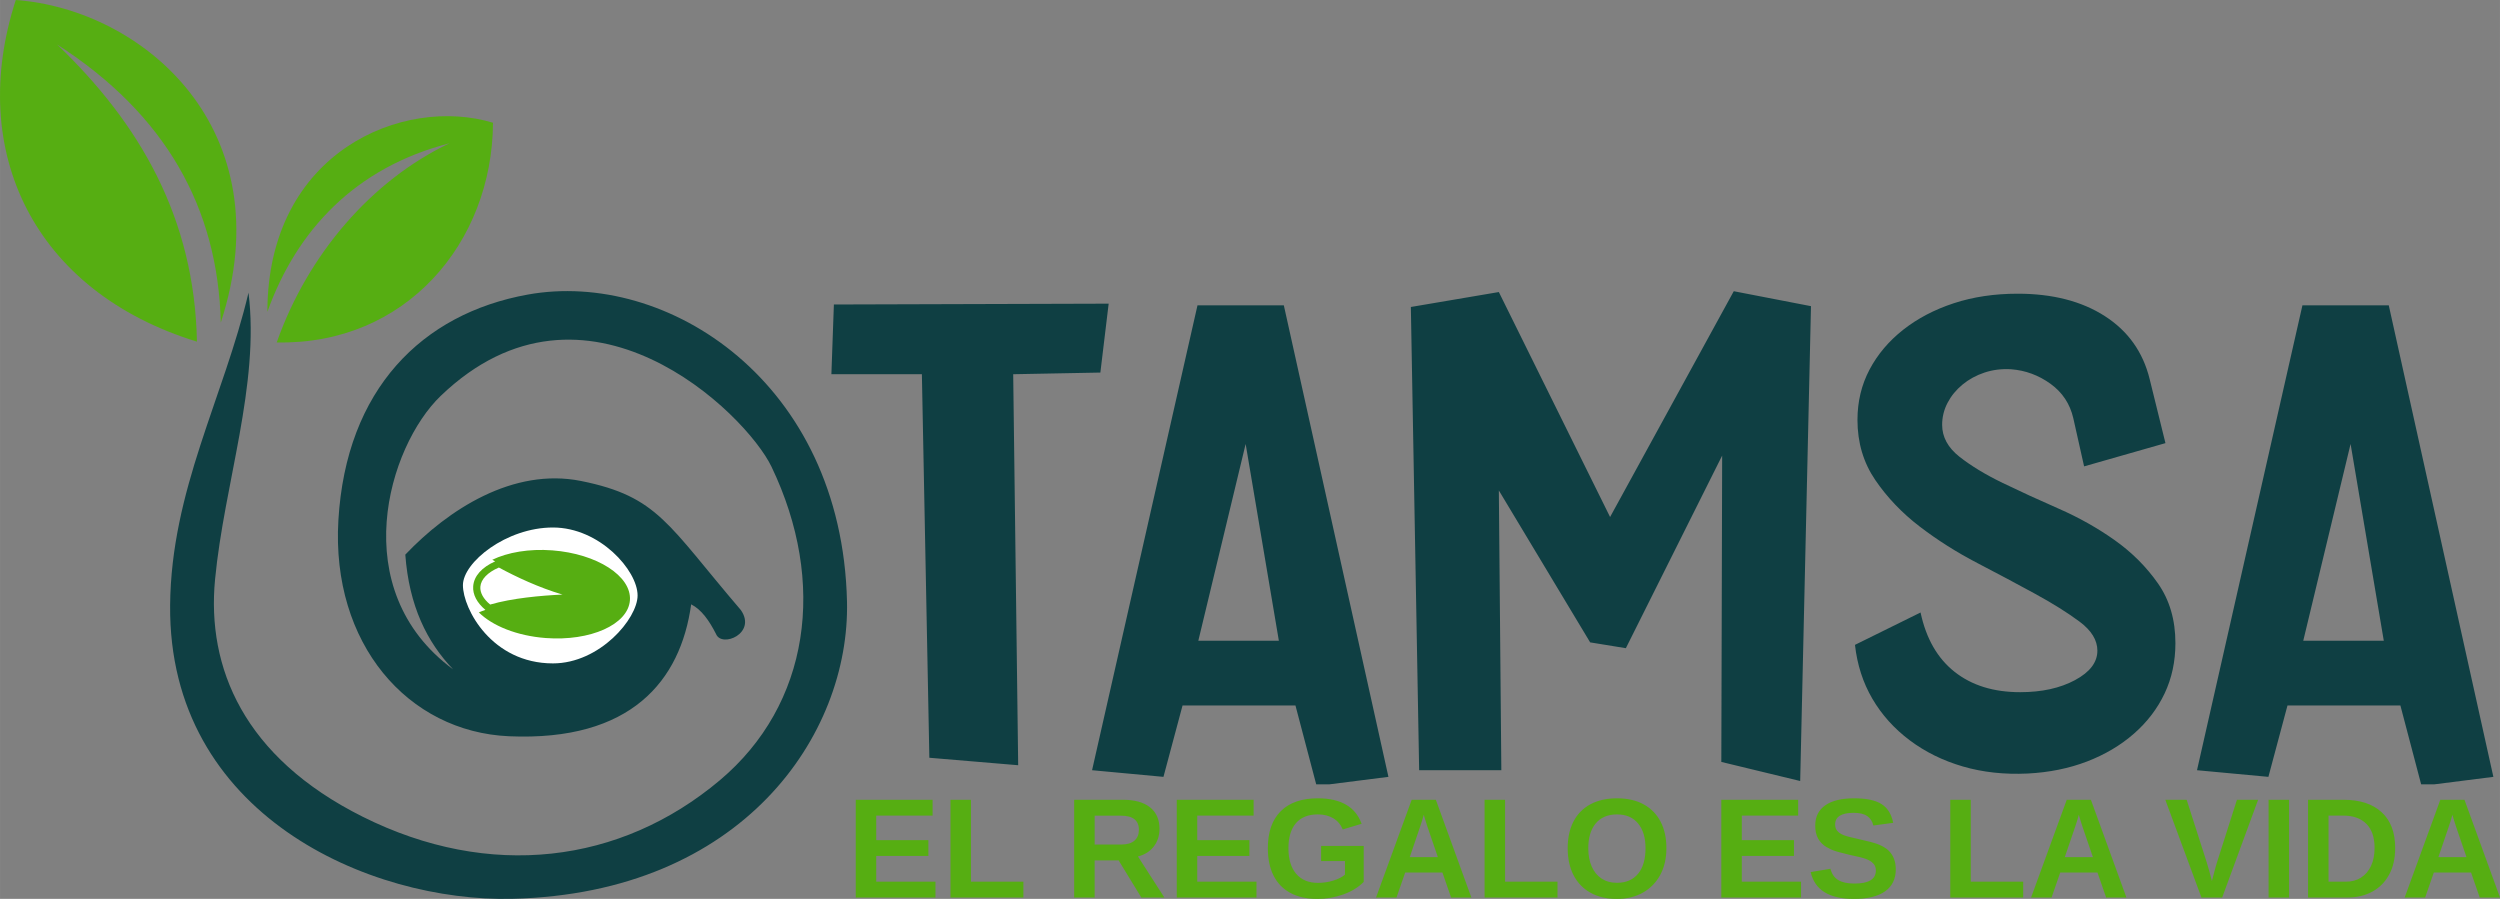
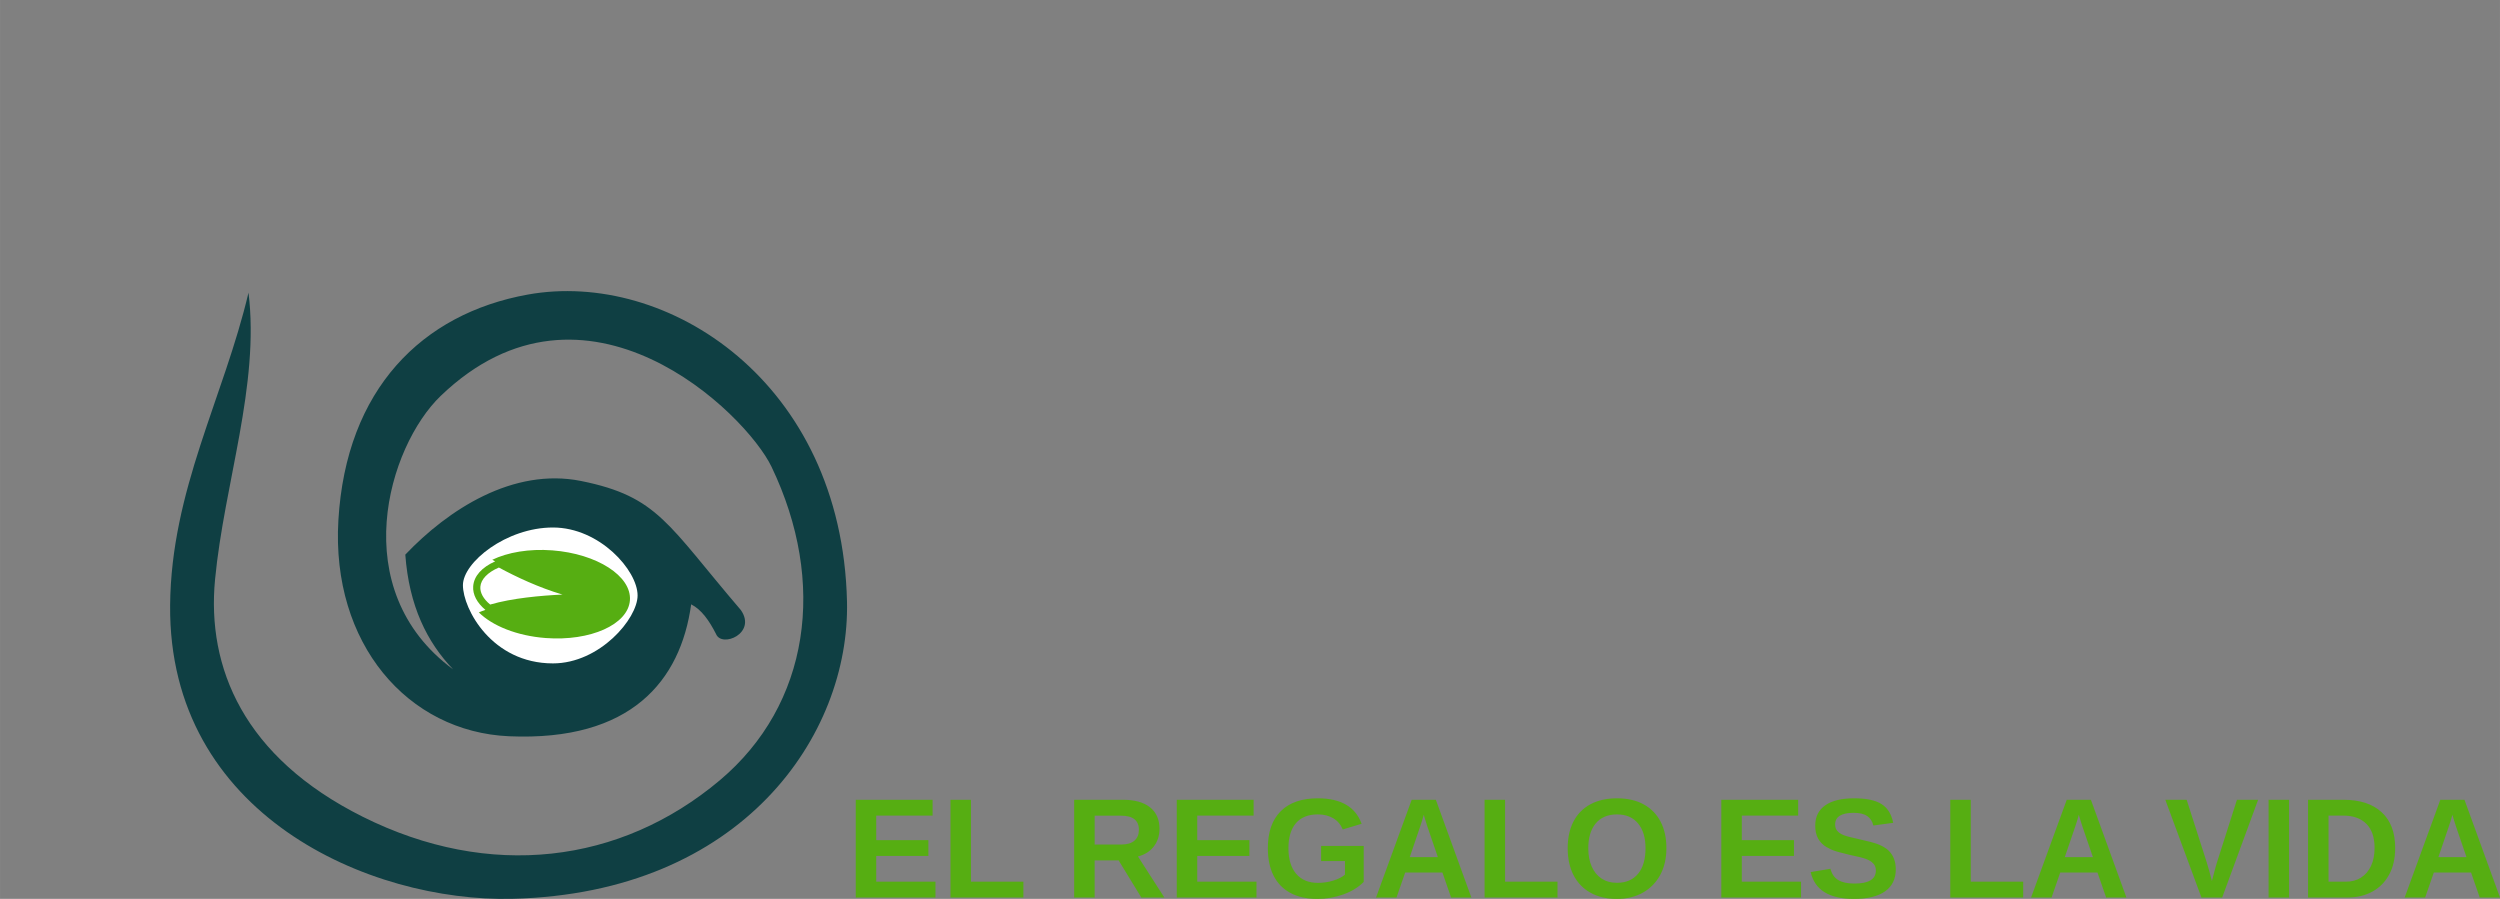
<svg xmlns="http://www.w3.org/2000/svg" xml:space="preserve" width="109.495mm" height="39.37mm" version="1.1" style="shape-rendering:geometricPrecision; text-rendering:geometricPrecision; image-rendering:optimizeQuality; fill-rule:evenodd; clip-rule:evenodd" viewBox="0 0 25611.27 9208.92">
  <rect x="0" y="0" width="25611.27" height="9208.92" fill="#808080" stroke="none" />
  <defs>
    <style type="text/css">
   
    .fil3 {fill:#0F3F43}
    .fil2 {fill:#56AE12}
    .fil0 {fill:#0F3F43;fill-rule:nonzero}
    .fil1 {fill:#56AE12;fill-rule:nonzero}
    .fil4 {fill:white;fill-rule:nonzero}
   
  </style>
  </defs>
  <g id="Capa_x0020_1">
    <g id="_2248167420240">
      <g>
-         <path class="fil0" d="M9444.16 3833.81l-927.01 0 25.52 -714.39 2815.04 -8.51 -85.05 705.9 -892.98 17 51.01 4005.69 -909.98 -76.53 -76.56 -3929.15zm2823.56 -705.9l884.49 0 1071.59 4830.67 -603.82 76.53 -136.06 0 -212.62 -807.93 -1156.64 0 -195.61 731.4 -731.4 -68.04 1080.08 -4762.63zm8.51 3435.9l824.96 0 -340.19 -2015.6 -484.77 2015.6zm2177.18 -3418.89l901.49 -153.07 1139.63 2304.76 1267.2 -2313.27 790.93 153.09 -110.54 4864.68 -807.95 -195.61 8.51 -3138.23 -986.56 1973.08 -365.69 -59.53 -935.52 -1556.35 25.52 2866.08 -841.96 0 -85.05 -4745.62zm6786.74 1139.63c-34.03,-147.41 -111.97,-265.06 -233.88,-352.94 -121.91,-87.88 -256.57,-137.49 -403.98,-148.83 -96.39,-5.66 -187.1,5.68 -272.15,34.03 -85.05,28.33 -160.18,69.45 -225.37,123.31 -65.21,53.84 -116.23,116.23 -153.09,187.1 -36.86,70.87 -55.27,145.98 -55.27,225.37 0,124.74 59.53,233.88 178.59,327.44 119.08,93.54 266.49,182.84 442.24,267.89 175.78,85.05 367.11,172.93 574.07,263.63 206.94,90.73 398.29,198.44 574.07,323.19 175.76,124.74 323.16,272.15 442.24,442.24 119.06,170.1 178.59,374.2 178.59,612.34 0,187.1 -36.84,358.6 -110.57,514.52 -73.7,155.92 -178.59,293.41 -314.67,412.49 -136.06,119.06 -296.24,214.02 -480.51,284.9 -184.27,70.87 -386.95,111.99 -608.08,123.31 -238.14,11.34 -459.25,-12.75 -663.35,-72.28 -204.13,-59.53 -385.55,-148.83 -544.32,-267.89 -158.75,-119.08 -286.32,-260.83 -382.69,-425.24 -96.39,-164.43 -155.92,-348.71 -178.61,-552.81l671.87 -331.68c56.7,266.46 172.93,469.17 348.71,608.08 175.76,138.92 399.72,208.36 671.87,208.36 221.11,0 408.21,-41.1 561.3,-123.31 153.09,-82.22 229.62,-182.84 229.62,-301.92 0,-107.71 -60.96,-206.94 -182.84,-297.67 -121.91,-90.71 -273.57,-185.67 -455.01,-284.9 -181.42,-99.22 -378.46,-204.11 -591.05,-314.67 -212.62,-110.57 -409.66,-235.31 -591.08,-374.2 -181.44,-138.92 -333.1,-297.67 -455.01,-476.28 -121.89,-178.59 -182.84,-384.12 -182.84,-616.6 0,-187.1 41.1,-358.6 123.31,-514.52 82.22,-155.92 197.02,-292.01 344.45,-408.23 147.41,-116.23 320.33,-206.94 518.78,-272.15 198.44,-65.19 416.72,-97.8 654.86,-97.8 357.2,0 654.86,76.53 893,229.62 238.11,153.09 391.21,368.54 459.25,646.35l161.58 654.86 -833.45 238.14 -110.57 -493.28zm2347.28 -1156.64l884.49 0 1071.59 4830.67 -603.82 76.53 -136.06 0 -212.62 -807.93 -1156.64 0 -195.61 731.4 -731.4 -68.04 1080.08 -4762.63zm8.51 3435.9l824.96 0 -340.19 -2015.6 -484.77 2015.6z" />
        <path class="fil1" d="M9583.24 9032.58l0 162.03 -816.65 0 0 -1001.23 787.32 0 0 162.03 -577.51 0 0 251.52 534.33 0 0 162.03 -534.33 0 0 263.63 606.84 0zm900.84 0l0 162.03 -746.81 0 0 -1001.23 209.81 0 0 839.2 537 0zm730.06 -218.05l0 380.07 -209.81 0 0 -1001.23 500.37 0c119.34,0 211.52,25.71 276.52,77.12 64.74,51.44 97.26,125.16 97.26,221.46 0,70.08 -19.88,130.47 -59.67,181.42 -39.79,50.94 -93.63,84.42 -161.3,100.65l270.7 420.58 -236.01 0 -232.36 -380.07 -245.69 0zm453.31 -314.11c0,-48.02 -15.51,-83.9 -46.31,-108.16 -30.81,-24.02 -76.88,-36.14 -138.49,-36.14l-268.5 0 0 295.66 274.32 0c58.69,0 103.08,-13.33 133.4,-39.79 30.31,-26.67 45.59,-63.79 45.59,-111.57zm1204.49 532.16l0 162.03 -816.65 0 0 -1001.23 787.32 0 0 162.03 -577.51 0 0 251.52 534.33 0 0 162.03 -534.33 0 0 263.63 606.84 0zm629.41 12.14c54.59,0 107.46,-8.02 158.63,-23.79 51.18,-16 90.71,-36.14 118.61,-60.86l0 -138.49 -244.5 0 0 -154.99 436.35 0 0 368.17c-53.12,54.34 -122,97.02 -207.15,127.83 -85.12,30.81 -174.14,46.34 -267.52,46.34 -108.41,0 -200.6,-20.37 -276.03,-60.89 -75.67,-40.51 -133.14,-99.43 -172.43,-176.81 -39.3,-77.63 -58.94,-171.5 -58.94,-281.86 0,-164.93 44.14,-291.28 132.18,-379.09 88.04,-87.81 214.91,-131.95 380.07,-131.95 117.63,0 213.7,21.82 288.64,65.24 74.71,43.18 128.06,108.41 159.83,195.73l-193.3 58.22c-20.86,-50.69 -53.61,-89.02 -97.98,-115.2 -44.63,-25.96 -97.02,-39.06 -157.18,-39.06 -98.47,0 -173.18,29.85 -224.36,89.49 -51.15,59.67 -76.88,145.3 -76.88,256.62 0,113.28 26.45,200.83 79.32,262.44 52.89,61.84 127.1,92.91 222.65,92.91zm894.03 -106.01l-88.77 255.89 -209.81 0 365.29 -1001.23 247.38 0 363.84 1001.23 -207.64 0 -88.77 -255.89 -381.52 0zm190.4 -591.08c-4.61,18.92 -11.39,41.71 -19.88,68.16 -8.49,26.43 -14.81,45.35 -18.43,56.25l-105.28 309.01 287.91 0 -107.95 -315.56c-6.78,-19.39 -12.84,-39.04 -18.67,-58.94 -5.59,-19.88 -11.65,-39.53 -17.71,-58.92zm1369.91 684.94l0 162.03 -746.81 0 0 -1001.23 209.81 0 0 839.2 537 0zm1115.7 -343.21c0,104.3 -20.84,195.26 -62.8,273.11 -41.96,78.1 -100.91,138.49 -177.07,181.67 -75.93,43.18 -165.18,64.77 -267.54,64.77 -104.53,0 -194.52,-21.1 -269.95,-63.06 -75.43,-41.96 -133.16,-101.63 -173.42,-179.24 -40.25,-77.87 -60.39,-170.28 -60.39,-277.25 0,-106.96 20.14,-198.63 60.16,-275.05 40.02,-76.16 97.73,-134.61 173.16,-175.1 75.69,-40.51 166.4,-60.89 271.91,-60.89 106.22,0 196.95,20.61 272.12,61.61 75.43,40.98 133.16,99.69 173.42,175.85 40.28,76.16 60.39,167.34 60.39,273.57zm-213.93 0c0,-107.92 -25.45,-192.57 -76.63,-253.95 -51.18,-61.35 -122.99,-92.16 -215.38,-92.16 -93.87,0 -166.17,30.57 -217.34,91.43 -51.15,60.89 -76.88,145.77 -76.88,254.68 0,73.03 11.88,136.09 35.67,188.95 23.53,53.12 57.47,94.12 101.14,122.73 43.9,28.63 95.81,42.94 155.94,42.94 93.87,0 166.14,-30.81 217.09,-92.42 50.94,-61.61 76.39,-148.93 76.39,-262.21zm1593.29 343.21l0 162.03 -816.65 0 0 -1001.23 787.32 0 0 162.03 -577.51 0 0 251.52 534.33 0 0 162.03 -534.33 0 0 263.63 606.84 0zm970.68 -126.61c0,98.24 -36.37,173.18 -109.14,225.09 -72.77,51.9 -179.48,77.87 -320.17,77.87 -253.46,0 -400.94,-91.69 -442.64,-275.05l202.51 -33.47c13.59,53.12 40.51,91.67 80.3,115.46 39.76,24 94.82,35.88 165.65,35.88 73.26,0 128.32,-11.16 164.69,-33.47 36.63,-22.06 54.83,-55.53 54.83,-100.16 0,-28.37 -8.26,-51.9 -25,-70.34 -16.49,-18.43 -40.25,-33.73 -71.06,-46.1 -15.04,-6.29 -37.35,-12.84 -66.69,-20.37 -29.36,-7.27 -65.98,-15.51 -109.4,-24.49 -50.22,-11.88 -89.49,-21.82 -118.12,-30.08 -28.37,-8.23 -51.18,-16.49 -68.16,-24.26 -16.98,-7.77 -33.71,-16.49 -49.73,-25.94 -35.41,-21.36 -63.29,-49.73 -83.18,-85.14 -19.91,-35.65 -29.85,-79.81 -29.85,-132.9 0,-90.47 33.96,-159.85 102.12,-207.87 67.9,-48.02 166.87,-72.28 296.64,-72.28 124.18,0 217.32,19.65 279.66,58.45 62.08,38.8 102.36,103.08 120.3,192.57l-203.26 27.65c-10.43,-43.16 -31.53,-75.67 -63.53,-97.26 -32.02,-21.82 -77.87,-32.75 -137.54,-32.75 -63.29,0 -111.08,9.94 -142.87,29.85 -31.76,19.88 -47.53,49.7 -47.53,89.49 0,25.96 6.78,47.3 20.37,64.04 13.33,16.49 33.47,30.81 59.9,42.43 25.24,11.41 78.83,25.96 161.3,43.41 47.79,10.43 89.02,20.37 123.69,29.61 34.45,9.22 62.34,17.94 83.2,26.67 20.86,8.98 39.3,18.43 55.79,28.37 16.26,9.96 30.31,20.63 42.2,32.02 24.26,23.04 42.71,50.69 55.55,82.71 12.61,32.02 19.16,68.88 19.16,110.36zm1305.16 126.61l0 162.03 -746.81 0 0 -1001.23 209.81 0 0 839.2 537 0zm379.58 -93.87l-88.77 255.89 -209.81 0 365.29 -1001.23 247.38 0 363.84 1001.23 -207.64 0 -88.77 -255.89 -381.52 0zm190.4 -591.08c-4.61,18.92 -11.39,41.71 -19.88,68.16 -8.49,26.43 -14.81,45.35 -18.43,56.25l-105.28 309.01 287.91 0 -107.95 -315.56c-6.78,-19.39 -12.84,-39.04 -18.67,-58.94 -5.59,-19.88 -11.65,-39.53 -17.71,-58.92zm1836.83 -154.26l-368.19 1001.23 -212.48 0 -370.13 -1001.23 218.77 0 206.19 642.98c6.53,20.86 14.29,47.06 23.04,78.59 8.72,31.53 18.67,68.39 29.59,110.59 15.51,-59.18 26.92,-102.1 33.71,-128.79 6.78,-26.43 12.61,-46.57 17.47,-60.39l205.18 -642.98 216.85 0zm317.01 0l0 1001.23 -209.81 0 0 -1001.23 209.81 0zm1087.1 493.09c0,107.2 -20.61,198.66 -62.1,274.32 -41.47,75.9 -98.71,133.63 -171.97,173.65 -73.24,40.02 -157.65,60.16 -253.46,60.16l-405.05 0 0 -1001.23 362.62 0c168.55,0 299.05,42.43 391.46,127.57 92.42,84.88 138.49,206.89 138.49,365.52zm-211.03 0c0,-107.46 -27.88,-189.67 -83.9,-246.18 -55.79,-56.51 -135.59,-84.88 -239.4,-84.88l-148.44 0 0 677.18 177.53 0c60.16,0 112.06,-14.06 155.97,-42.2 43.9,-28.37 77.84,-68.16 102.1,-119.83 24.02,-51.65 36.14,-113.02 36.14,-184.08zm606.87 252.24l-88.77 255.89 -209.81 0 365.29 -1001.23 247.38 0 363.84 1001.23 -207.64 0 -88.77 -255.89 -381.52 0zm190.4 -591.08c-4.61,18.92 -11.39,41.71 -19.88,68.16 -8.49,26.43 -14.81,45.35 -18.43,56.25l-105.28 309.01 287.91 0 -107.95 -315.56c-6.78,-19.39 -12.84,-39.04 -18.67,-58.94 -5.59,-19.88 -11.65,-39.53 -17.71,-58.92z" />
      </g>
      <g>
-         <path class="fil2" d="M161.56 0c-503.39,1551.96 184.5,2986.56 1855.96,3500.29 -24.79,-1268.35 -587.08,-2235.68 -1432.67,-3044.43 1112.45,714.91 1647.67,1674.64 1676.89,2849.08 647.33,-1986.53 -801.22,-3209.55 -2100.18,-3304.93z" />
-         <path class="fil2" d="M5050.42 1257.56c-7.32,1231.86 -895.81,2278.75 -2215.76,2250.49 318.62,-903.27 973.18,-1661.56 1771.15,-2040.7 -966.99,248.57 -1567.3,892.18 -1866.82,1727.08 1.68,-1643.6 1396.25,-2215.19 2311.42,-1936.87z" />
        <path class="fil3" d="M1742.61 6201.07c10.13,-1179.86 548.72,-2126.01 803.13,-3202.74 116.18,946.52 -248.8,1956.75 -342.81,2938.29 -86.17,900.39 290.95,1820.32 1513.11,2430.83 1297.63,648.27 2640.43,482.92 3658.32,-374.01 921.84,-776.12 1098.7,-2024.91 528.91,-3212.54 -262.42,-546.94 -1903.56,-2152.13 -3388.86,-724.78 -537.82,516.79 -980.11,1984.87 127.31,2801.17 -268.41,-280.36 -451.2,-651.45 -489.7,-1175.3 438.38,-460.75 1104.68,-895.22 1802.14,-754.18 789.73,159.69 884.02,444.47 1635.67,1322.24 165.93,238.02 -196.32,390.46 -254.65,244.85 -69.52,-137.09 -149.25,-250.32 -254.65,-303.63 -108.23,784.4 -616.69,1405.21 -1864.31,1351.52 -1038.44,-44.68 -1824.29,-948.06 -1749.79,-2213.42 79.08,-1343.06 858.1,-2115.99 1939.26,-2311.45 1426.63,-257.93 3218.81,891.06 3271.32,3143.96 31.83,1366.24 -1069.95,2989.21 -3428.01,3046.02 -1461.97,35.23 -3524.8,-859.04 -3506.37,-3006.84z" />
        <path class="fil4" d="M5664.52 5404.04c-478.97,0 -922.17,357.45 -922.17,590.73 0,242.47 295.7,801.45 922.17,801.45 478.92,0 867.15,-458.22 867.15,-696.08 0,-256.22 -388.23,-696.1 -867.15,-696.1z" />
      </g>
      <path class="fil1" d="M5110.56 5814.17c175.01,94.57 407.25,204.57 651.66,276.87 -221.09,10.39 -515.88,36.7 -740.85,102.38 -69.47,-57.28 -105,-121.61 -100.37,-182.49 5.8,-76.39 74.59,-147.55 189.56,-196.76zm-138.07 433.8c-23.48,8.14 -46.22,16.61 -67.22,25.85 137.44,136.88 389.5,240.17 684.57,262.56 457.99,34.76 844.49,-138.12 863.3,-386.13 18.83,-248.01 -337.17,-477.24 -795.16,-511.99 -238.56,-18.1 -457.14,20.49 -615.03,96.32 9.26,5.29 19.27,10.88 29.43,16.56 -136.95,61.1 -216.97,150.4 -224.85,254.23 -6.43,84.67 38.17,170 124.98,242.61z" />
    </g>
  </g>
</svg>